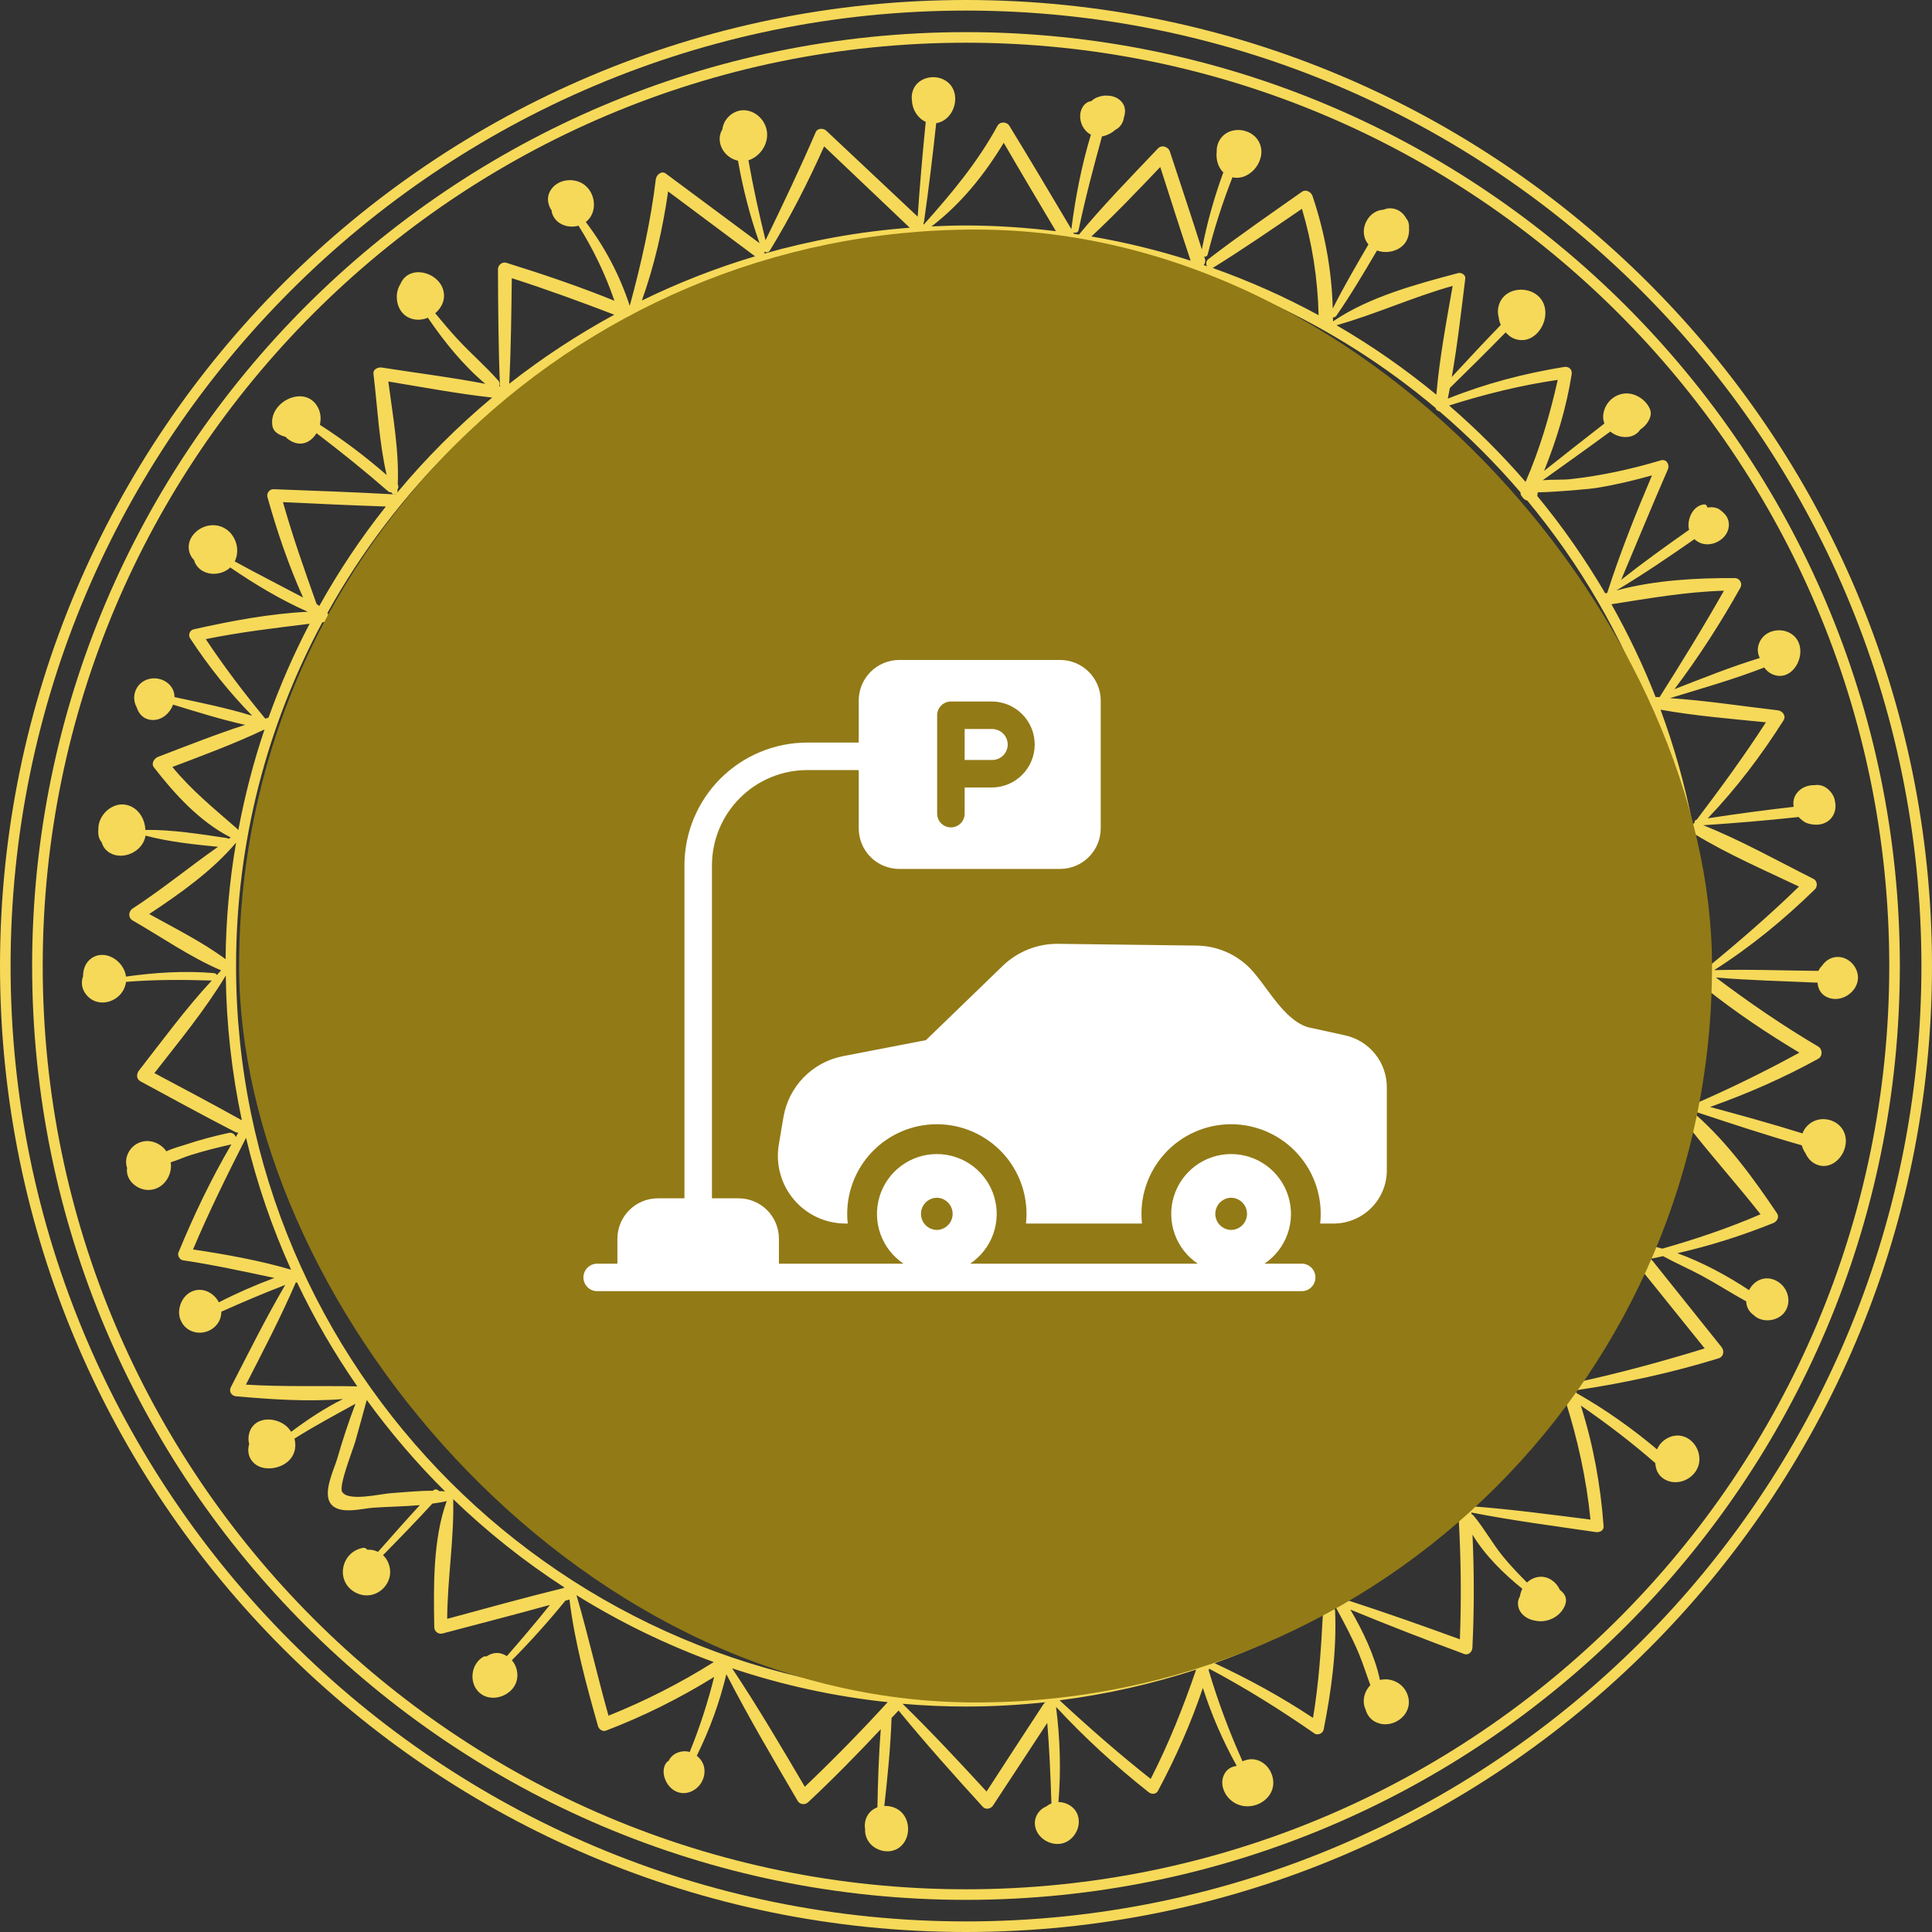
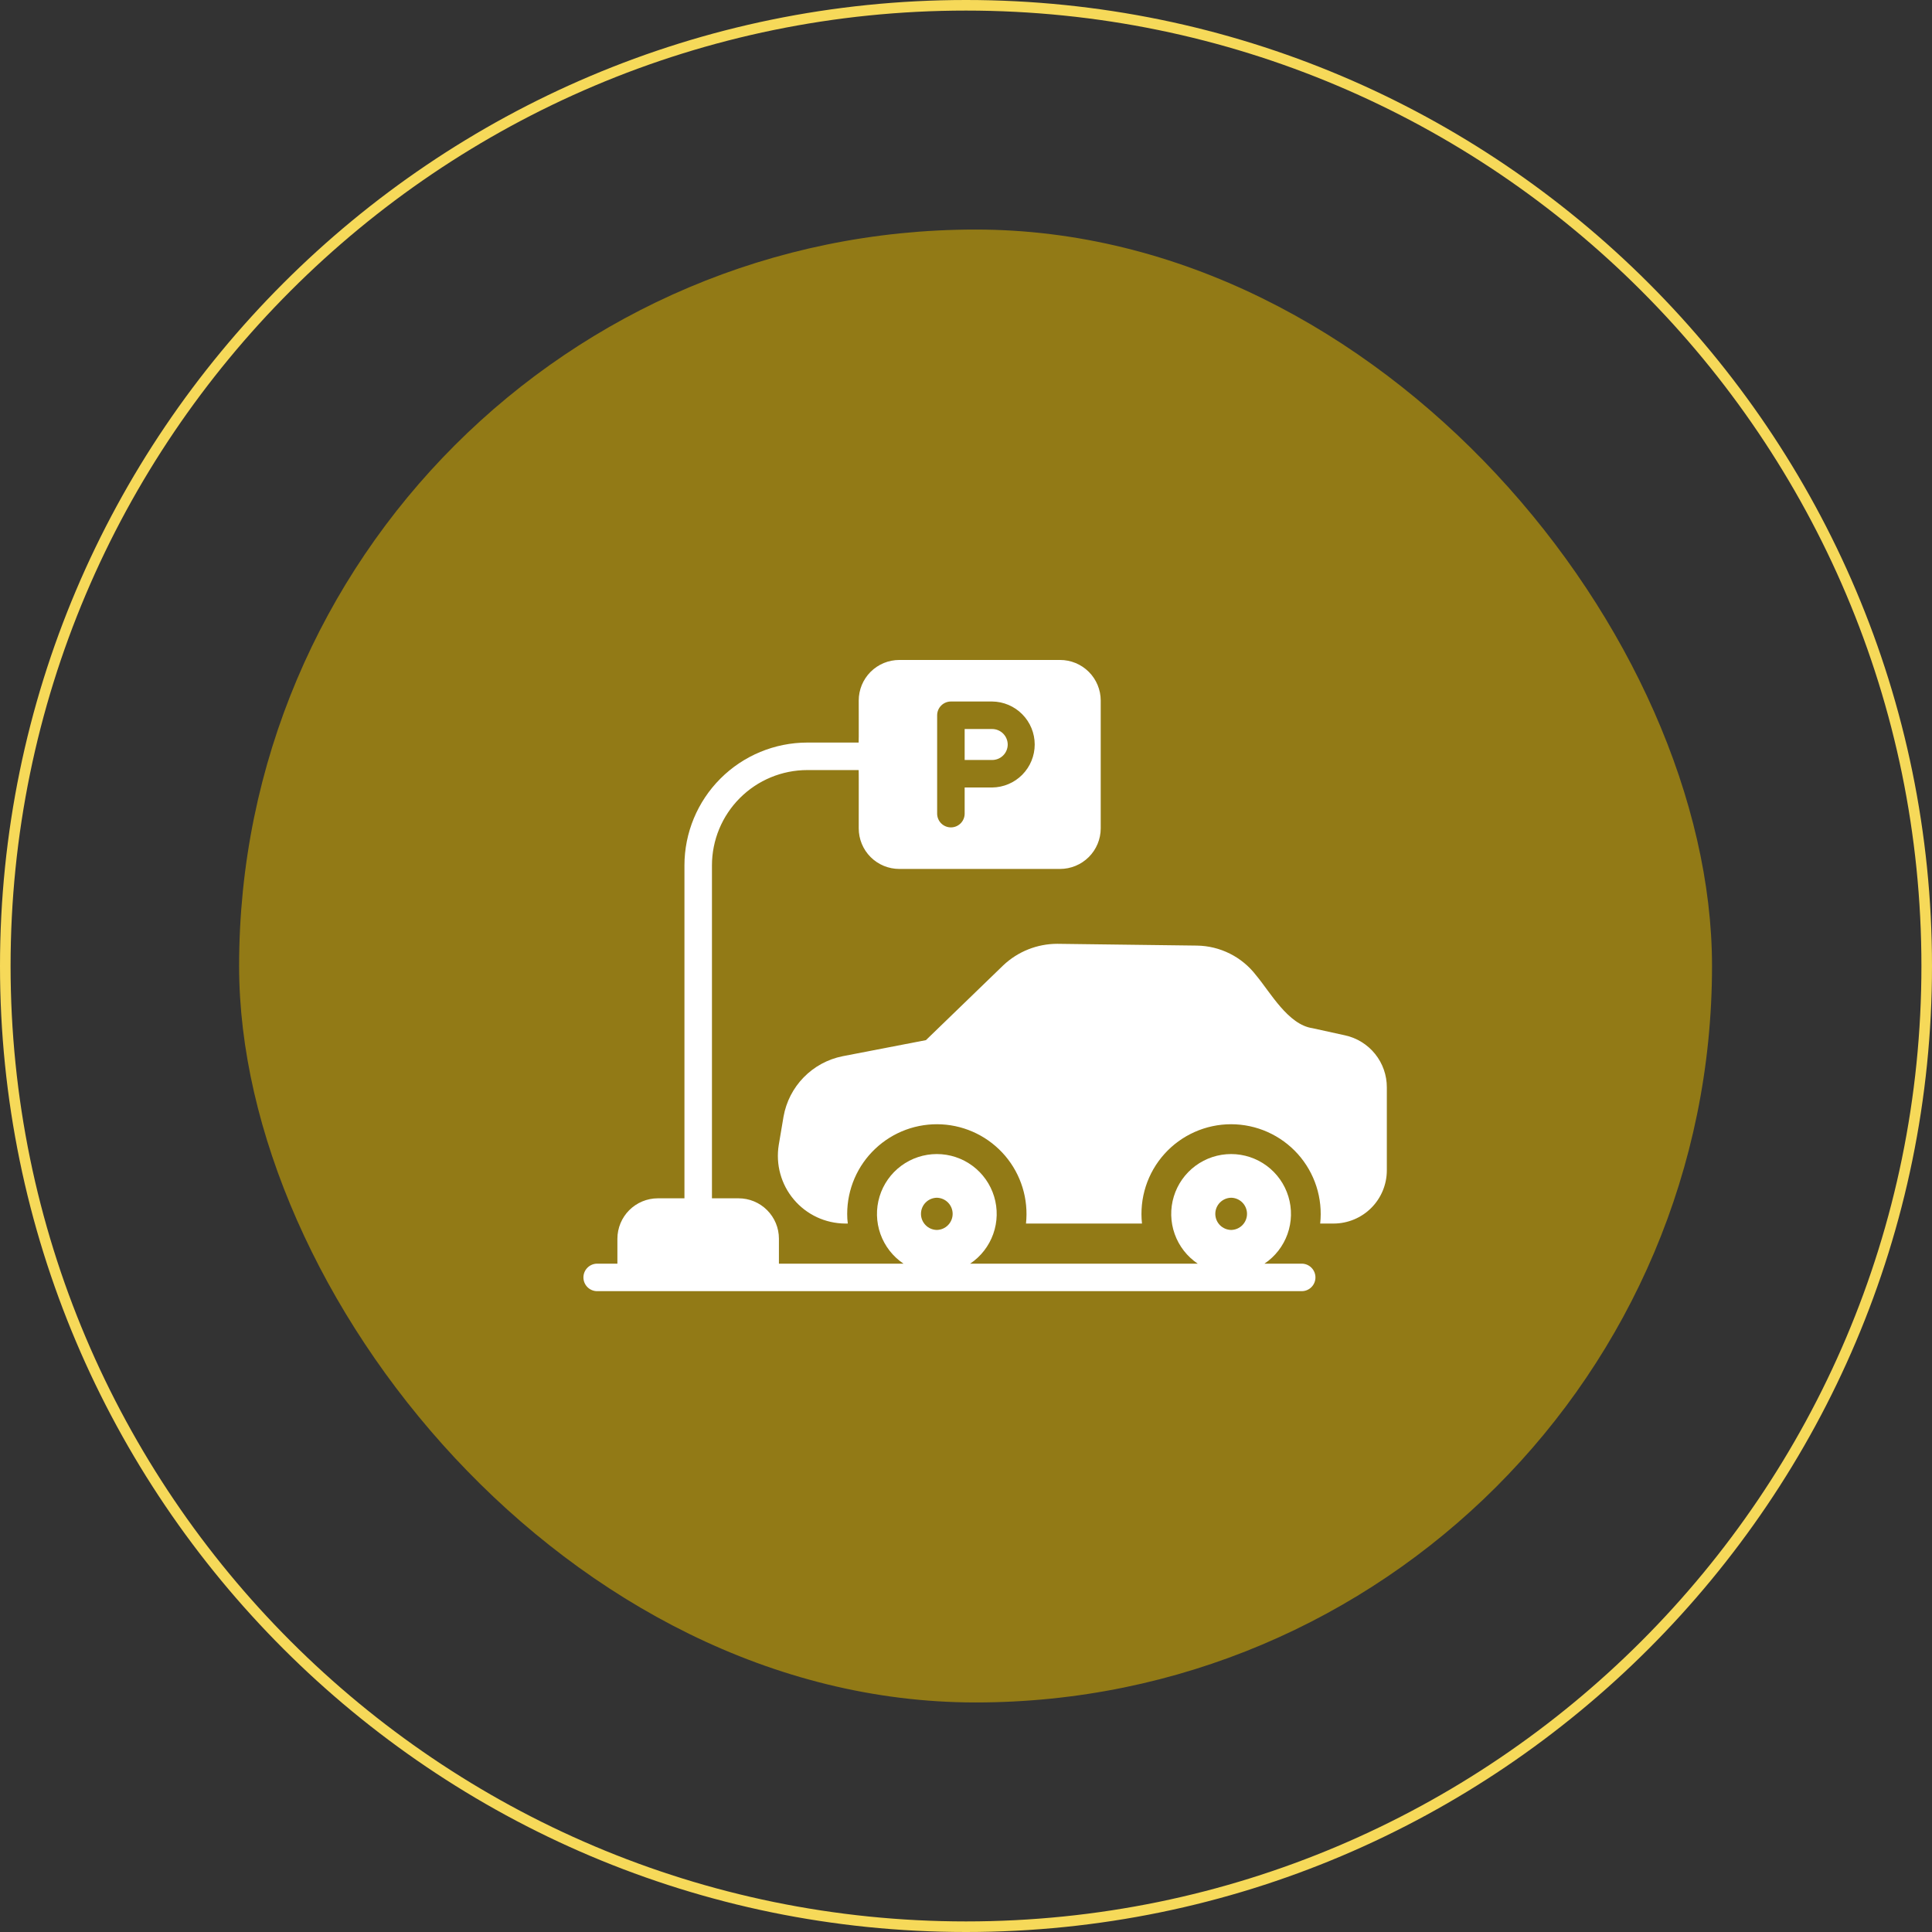
<svg xmlns="http://www.w3.org/2000/svg" width="101" height="101" viewBox="0 0 101 101" fill="none">
  <rect x="0" y="0" width="101" height="101" fill="#333333" stroke="none" />
  <g clip-path="url(#clip0_14_2524)">
    <path d="M50.5 101C22.655 101 0 78.345 0 50.5C0 22.655 22.655 0 50.5 0C78.345 0 101 22.655 101 50.5C101 78.345 78.345 101 50.5 101ZM50.5 0.553C22.958 0.553 0.553 22.958 0.553 50.5C0.553 78.042 22.958 100.447 50.5 100.447C78.042 100.447 100.447 78.042 100.447 50.5C100.447 22.958 78.042 0.553 50.5 0.553Z" fill="#F6D959" />
-     <path d="M50.499 99.32C23.58 99.32 1.68 77.419 1.68 50.5C1.68 23.581 23.58 1.68 50.499 1.68C77.419 1.68 99.319 23.581 99.319 50.5C99.319 77.419 77.419 99.32 50.499 99.32ZM50.499 2.233C23.883 2.233 2.233 23.884 2.233 50.5C2.233 77.117 23.888 98.767 50.499 98.767C77.116 98.767 98.766 77.111 98.766 50.5C98.766 23.884 77.116 2.233 50.499 2.233Z" fill="#F6D959" />
-     <path d="M95.449 52.095C96.311 52.568 97.432 51.659 97.055 50.723C96.853 50.218 96.3 49.894 95.763 50.08C95.555 50.154 95.38 50.298 95.258 50.479C95.178 50.559 95.109 50.649 95.061 50.755C93.248 50.739 91.424 50.665 89.611 50.718C91.515 49.506 93.264 48.07 94.88 46.491C95.029 46.342 95.008 46.05 94.811 45.949C92.913 44.997 91.015 43.928 89.042 43.141C90.707 43.03 92.376 42.892 94.029 42.711C94.077 42.764 94.131 42.817 94.189 42.86C94.338 42.998 94.524 43.072 94.721 43.094C95.226 43.184 95.752 42.971 95.917 42.424C95.97 42.238 95.965 42.041 95.922 41.855C95.901 41.727 95.848 41.605 95.773 41.493C95.757 41.472 95.747 41.451 95.731 41.435C95.715 41.413 95.694 41.392 95.678 41.371C95.497 41.158 95.237 41.015 94.928 41.036C94.912 41.036 94.901 41.041 94.891 41.047C94.545 41.031 94.189 41.153 93.966 41.424C93.769 41.653 93.721 41.924 93.769 42.179C92.27 42.349 90.765 42.551 89.276 42.78C90.765 41.227 92.089 39.473 93.237 37.66C93.391 37.415 93.179 37.16 92.934 37.133C91.057 36.915 89.159 36.618 87.272 36.495C87.288 36.495 87.309 36.495 87.325 36.49C88.957 35.99 90.637 35.517 92.227 34.895C92.333 35.033 92.461 35.156 92.615 35.23C93.535 35.671 94.279 34.618 94.088 33.778C93.838 32.688 92.195 32.667 91.919 33.762C91.866 33.98 91.903 34.204 91.993 34.4C90.489 34.858 89.005 35.459 87.538 36.027C88.808 34.342 89.951 32.566 90.983 30.721C91.105 30.503 90.951 30.227 90.696 30.221C88.675 30.211 86.501 30.328 84.518 30.865C84.523 30.859 84.523 30.849 84.528 30.843C84.534 30.843 84.534 30.843 84.539 30.843C85.916 30.019 87.261 29.105 88.58 28.185C88.798 28.392 89.106 28.499 89.436 28.44C89.957 28.355 90.43 27.903 90.377 27.35C90.356 27.106 90.228 26.909 90.052 26.765C89.994 26.707 89.93 26.654 89.856 26.611C89.691 26.521 89.499 26.5 89.319 26.526C89.303 26.526 89.292 26.526 89.276 26.526C89.266 26.526 89.26 26.531 89.25 26.531C89.25 26.436 89.175 26.351 89.048 26.372C88.511 26.462 88.224 27.074 88.277 27.573C88.282 27.616 88.293 27.653 88.303 27.696C87.102 28.541 85.9 29.403 84.751 30.312C85.565 28.387 86.357 26.452 87.192 24.538C87.298 24.298 87.123 23.979 86.83 24.064C85.278 24.527 83.709 24.872 82.098 25.048C81.678 25.096 81.141 25.059 80.647 25.107C81.827 24.261 83.013 23.421 84.183 22.56C84.645 22.942 85.406 22.98 85.746 22.459C85.921 22.342 86.075 22.188 86.177 22.007C86.352 21.693 86.341 21.464 86.134 21.167C85.932 20.874 85.618 20.667 85.273 20.592C84.635 20.459 84.013 20.874 83.848 21.502C83.784 21.741 83.8 21.954 83.874 22.14C82.816 22.959 81.769 23.788 80.721 24.617C81.375 22.99 81.886 21.31 82.162 19.577C82.205 19.322 82.024 19.141 81.769 19.183C79.679 19.524 77.653 20.05 75.686 20.842C75.729 20.656 75.755 20.47 75.793 20.284C76.776 19.322 77.749 18.359 78.712 17.376C78.834 17.514 78.977 17.631 79.137 17.695C80.131 18.104 80.977 16.972 80.753 16.052C80.477 14.893 78.658 14.813 78.345 15.993C78.291 16.185 78.297 16.381 78.345 16.573C78.361 16.711 78.398 16.855 78.456 16.988C77.59 17.881 76.739 18.795 75.894 19.71C76.197 18.008 76.388 16.259 76.601 14.563C76.627 14.366 76.393 14.233 76.228 14.276C74.075 14.85 71.555 15.52 69.689 16.802C69.689 16.727 69.683 16.653 69.683 16.584C69.742 16.599 69.811 16.578 69.859 16.509C70.619 15.414 71.305 14.249 71.986 13.096C72.416 13.255 72.953 13.175 73.309 12.862C73.586 12.622 73.687 12.255 73.66 11.905C73.666 11.809 73.655 11.708 73.623 11.601C73.602 11.538 73.565 11.474 73.517 11.421C73.357 11.123 73.076 10.9 72.688 10.889C72.56 10.884 72.438 10.916 72.326 10.963C71.619 10.99 71.114 11.798 71.358 12.468C71.401 12.591 71.465 12.686 71.539 12.777C70.896 13.883 70.242 14.994 69.673 16.132C69.62 14.122 69.258 12.16 68.615 10.246C68.546 10.038 68.274 9.879 68.067 10.022C66.424 11.181 64.76 12.325 63.17 13.547C63.037 13.649 63.037 13.813 63.101 13.92C63.043 13.898 62.984 13.877 62.926 13.856C62.995 13.776 63.032 13.665 62.989 13.526C62.979 13.489 62.963 13.452 62.952 13.415C63.032 13.431 63.112 13.399 63.138 13.292C63.484 11.915 63.915 10.581 64.43 9.267C65.361 9.491 66.291 8.31 65.813 7.412C65.536 6.891 64.861 6.673 64.319 6.864C63.856 7.029 63.59 7.465 63.606 7.928C63.558 8.321 63.675 8.746 63.952 9.012C63.473 10.32 63.096 11.671 62.83 13.042C62.288 11.33 61.719 9.629 61.16 7.928C61.075 7.667 60.735 7.55 60.533 7.763C59.135 9.236 57.699 10.703 56.402 12.266C56.317 12.25 56.232 12.234 56.141 12.224C56.136 12.208 56.136 12.197 56.125 12.181L56.109 12.149C56.21 12.192 56.359 12.16 56.386 12.032C56.731 10.373 57.162 8.757 57.609 7.13C57.864 7.087 58.114 6.96 58.316 6.779C58.337 6.768 58.358 6.758 58.38 6.747C58.603 6.604 58.72 6.38 58.757 6.136C58.89 5.748 58.805 5.338 58.348 5.104C58.194 5.025 58.013 4.998 57.832 4.998C57.8 4.998 57.768 4.998 57.736 4.998C57.678 5.003 57.619 5.014 57.561 5.025C57.534 5.03 57.513 5.04 57.486 5.046C57.322 5.094 57.167 5.168 57.05 5.285C56.944 5.301 56.838 5.338 56.742 5.423C56.577 5.572 56.487 5.785 56.471 6.003C56.439 6.418 56.657 6.848 57.029 7.04C56.545 8.645 56.216 10.325 56.008 11.979C54.94 10.177 53.866 8.374 52.77 6.582C52.632 6.354 52.276 6.338 52.143 6.582C51.09 8.507 49.74 10.118 48.288 11.745C48.288 11.719 48.278 11.697 48.272 11.671C48.288 11.649 48.304 11.628 48.304 11.596C48.549 9.879 48.756 8.162 48.942 6.439C49.942 6.279 50.319 4.812 49.458 4.232C48.979 3.913 48.272 3.982 47.895 4.429C47.698 4.668 47.629 4.982 47.677 5.274C47.693 5.726 47.98 6.189 48.395 6.37C48.23 8.018 48.086 9.672 47.974 11.325C46.385 9.826 44.79 8.326 43.195 6.832C43.051 6.694 42.743 6.689 42.647 6.901C41.823 8.81 40.93 10.687 40.02 12.559C39.68 11.171 39.372 9.783 39.127 8.38C39.861 8.151 40.393 7.21 39.935 6.412C39.638 5.891 38.999 5.599 38.431 5.859C38.069 6.024 37.803 6.38 37.761 6.768C37.484 7.22 37.644 7.8 38.048 8.14C38.218 8.284 38.399 8.364 38.58 8.401C38.84 9.868 39.207 11.309 39.707 12.713C38.074 11.501 36.442 10.288 34.81 9.076C34.571 8.901 34.31 9.15 34.283 9.379C34.012 11.628 33.513 13.808 32.922 15.988C32.396 14.388 31.63 12.931 30.625 11.607C31.216 11.15 31.168 10.203 30.62 9.719C30.067 9.23 29.094 9.342 28.743 10.017C28.573 10.341 28.642 10.719 28.839 11.006C28.844 11.033 28.839 11.054 28.844 11.081C28.993 11.703 29.674 11.963 30.243 11.798C31.019 13.032 31.646 14.34 32.12 15.722C30.269 14.973 28.376 14.329 26.473 13.739C26.255 13.67 26.032 13.856 26.032 14.074C26.042 16.116 26.053 18.163 26.138 20.204C26.122 20.199 26.111 20.199 26.095 20.199C26.133 20.103 26.127 19.986 26.053 19.901C25.394 19.152 24.628 18.492 23.947 17.759C23.533 17.312 23.139 16.844 22.751 16.376C23.113 16.073 23.32 15.6 23.155 15.111C22.847 14.18 21.363 13.835 20.938 14.839C20.582 15.387 20.715 16.259 21.326 16.584C21.661 16.759 22.039 16.748 22.368 16.61C23.219 17.865 24.235 19.114 25.372 20.066C23.581 19.721 21.757 19.497 19.96 19.215C19.768 19.183 19.492 19.3 19.524 19.545C19.731 21.252 19.816 23.129 20.215 24.835C19.12 23.878 17.945 22.99 16.722 22.209C16.791 21.9 16.77 21.571 16.615 21.289C15.94 20.05 13.983 21.028 14.249 22.299C14.313 22.608 14.632 22.756 14.925 22.836C14.988 22.9 15.052 22.959 15.127 23.006C15.717 23.394 16.259 23.123 16.546 22.645C17.822 23.618 19.061 24.612 20.273 25.67C20.337 25.723 20.406 25.744 20.47 25.744C20.507 25.856 20.624 25.867 20.693 25.803C20.683 25.819 20.667 25.83 20.656 25.846C18.54 25.729 16.424 25.654 14.303 25.574C14.085 25.564 13.925 25.792 13.983 25.994C14.483 27.776 15.084 29.546 15.844 31.237C14.653 30.604 13.452 29.998 12.271 29.349C12.527 28.844 12.394 28.174 11.963 27.776C11.399 27.255 10.506 27.398 10.065 28.004C9.757 28.424 9.82 28.951 10.145 29.28C10.166 29.344 10.182 29.403 10.214 29.461C10.554 30.088 11.431 30.147 11.963 29.732C11.99 29.711 12.011 29.684 12.032 29.663C13.319 30.54 14.675 31.359 16.089 31.981C14.085 32.082 12.059 32.465 10.118 32.901C9.927 32.944 9.826 33.194 9.932 33.358C10.894 34.826 11.968 36.171 13.186 37.42C11.867 37.011 10.485 36.735 9.124 36.442C9.119 35.767 8.443 35.347 7.811 35.49C7.135 35.645 6.816 36.378 7.146 36.979C7.263 37.357 7.561 37.66 8.05 37.638C8.507 37.617 8.895 37.261 9.049 36.836C10.293 37.218 11.548 37.612 12.814 37.894C11.277 38.388 9.767 38.994 8.268 39.563C8.071 39.638 7.885 39.904 8.044 40.111C9.124 41.509 10.427 42.934 12.016 43.758C12.032 43.769 12.053 43.769 12.069 43.774C12.027 43.801 11.99 43.827 11.952 43.854C11.926 43.833 11.894 43.817 11.857 43.811C10.485 43.609 8.991 43.365 7.598 43.386C7.582 42.806 7.226 42.227 6.636 42.083C5.886 41.897 5.12 42.604 5.141 43.354C5.12 43.599 5.152 43.849 5.317 44.035C5.354 44.152 5.402 44.269 5.487 44.37C6.067 45.05 7.226 44.71 7.539 43.934C7.571 43.854 7.593 43.769 7.609 43.684C8.815 44.008 10.145 44.146 11.399 44.269C9.895 45.321 8.475 46.496 6.933 47.496C6.71 47.64 6.689 47.98 6.933 48.118C8.438 48.985 9.953 50.043 11.559 50.729C11.485 50.803 11.415 50.888 11.341 50.968C11.309 50.92 11.261 50.883 11.187 50.872C9.65 50.739 8.114 50.84 6.588 51.053C6.487 50.229 5.466 49.559 4.732 50.133C4.461 50.346 4.339 50.691 4.344 51.032C4.248 51.298 4.254 51.595 4.418 51.867C5.014 52.845 6.449 52.398 6.588 51.33C8.082 51.207 9.57 51.212 11.07 51.26C9.703 52.733 8.496 54.387 7.268 55.961C7.13 56.136 7.114 56.407 7.343 56.529C8.986 57.417 10.629 58.321 12.287 59.172C12.346 59.204 12.404 59.209 12.457 59.209C12.41 59.284 12.367 59.363 12.325 59.443C12.277 59.3 12.144 59.188 11.958 59.225C11.208 59.39 10.469 59.581 9.741 59.826C9.416 59.932 9.033 60.028 8.698 60.188C8.55 59.98 8.342 59.81 8.087 59.72C7.507 59.512 6.885 59.794 6.662 60.368C6.572 60.602 6.572 60.847 6.646 61.065C6.646 61.086 6.636 61.102 6.636 61.123C6.598 61.719 7.162 62.192 7.725 62.208C8.353 62.229 8.842 61.724 8.927 61.123C8.943 61.001 8.943 60.879 8.922 60.762C9.299 60.65 9.677 60.469 10.033 60.363C10.714 60.156 11.399 59.98 12.096 59.826C11.033 61.639 10.129 63.537 9.326 65.483C9.267 65.632 9.395 65.855 9.549 65.882C11.165 66.121 12.75 66.472 14.345 66.807C13.356 67.174 12.383 67.599 11.442 68.083C11.181 67.578 10.581 67.27 10.033 67.514C9.539 67.732 9.273 68.338 9.39 68.859C9.395 68.891 9.411 68.918 9.422 68.95C9.427 68.96 9.427 68.976 9.432 68.987C9.438 68.998 9.443 69.008 9.448 69.019C9.459 69.045 9.469 69.067 9.48 69.088C9.714 69.572 10.283 69.779 10.793 69.614C11.272 69.46 11.575 69.04 11.57 68.572C12.654 68.088 13.744 67.621 14.855 67.195C14.882 67.184 14.898 67.169 14.919 67.158C13.898 68.902 12.995 70.72 12.069 72.517C11.952 72.741 12.101 72.975 12.346 72.996C14.17 73.155 16.078 73.288 17.929 73.139C16.977 73.613 16.078 74.208 15.222 74.852C15.148 74.74 15.063 74.633 14.957 74.543C14.356 74.043 13.266 74.049 13.026 74.931C12.973 75.133 12.979 75.319 13.026 75.49C12.947 75.766 12.963 76.064 13.133 76.319C13.537 76.93 14.489 76.851 14.999 76.447C15.403 76.128 15.515 75.644 15.393 75.208C16.429 74.554 17.503 73.98 18.583 73.384C18.221 74.33 17.907 75.293 17.626 76.266C17.466 76.813 16.855 78.031 17.291 78.611C17.737 79.211 18.928 78.855 19.524 78.818C20.321 78.765 21.14 78.754 21.948 78.685C21.209 79.488 20.486 80.307 19.763 81.126C19.587 81.04 19.391 81.003 19.189 81.014C19.157 80.95 19.082 80.902 18.981 80.918C17.828 81.12 17.509 82.667 18.572 83.247C19.63 83.821 20.789 82.71 20.268 81.631C20.204 81.503 20.125 81.391 20.023 81.301C20.895 80.413 21.762 79.52 22.602 78.605C22.831 78.573 23.059 78.541 23.288 78.488C23.315 78.483 23.336 78.467 23.357 78.456C22.623 80.482 22.666 82.96 22.703 85.071C22.709 85.289 22.916 85.448 23.129 85.395C25 84.9 26.882 84.417 28.748 83.901C28.02 84.81 27.265 85.698 26.5 86.575C26.404 86.517 26.297 86.469 26.175 86.437C25.904 86.373 25.643 86.448 25.431 86.597C25.383 86.581 25.324 86.581 25.261 86.618C24.686 86.948 24.527 87.772 24.904 88.309C25.351 88.947 26.276 88.856 26.765 88.314C27.169 87.867 27.116 87.208 26.76 86.793C27.744 85.799 28.674 84.762 29.557 83.678C29.626 83.656 29.7 83.64 29.769 83.619C30.046 85.863 30.647 88.064 31.263 90.239C31.311 90.403 31.508 90.542 31.678 90.473C33.656 89.718 35.538 88.776 37.335 87.665C37 89.005 36.575 90.318 36.054 91.594C36.033 91.589 36.017 91.579 35.995 91.573C35.575 91.488 35.139 91.674 34.959 92.046C34.906 92.078 34.858 92.115 34.826 92.163C34.56 92.541 34.725 93.099 35.012 93.407C35.724 94.168 36.862 93.514 36.83 92.552C36.82 92.238 36.66 91.972 36.426 91.786C37.096 90.425 37.617 89.01 37.973 87.522C39.133 89.776 40.425 91.961 41.7 94.147C41.818 94.343 42.083 94.37 42.248 94.216C43.561 92.987 44.816 91.706 46.044 90.398C45.938 91.754 45.896 93.12 45.869 94.481C45.715 94.54 45.566 94.63 45.454 94.763C45.247 95.003 45.172 95.332 45.226 95.635C45.204 95.96 45.359 96.3 45.635 96.518C46.098 96.879 46.783 96.89 47.182 96.427C47.581 95.97 47.57 95.21 47.15 94.763C46.911 94.513 46.566 94.397 46.23 94.412C46.401 92.881 46.555 91.345 46.608 89.808C46.73 89.675 46.858 89.553 46.975 89.42C48.389 91.148 49.878 92.807 51.377 94.455C51.532 94.625 51.803 94.561 51.914 94.386C52.861 92.945 53.807 91.509 54.748 90.069C54.865 91.472 54.918 92.876 54.966 94.279C54.876 94.317 54.791 94.359 54.722 94.423C54.61 94.471 54.504 94.535 54.408 94.62C54.02 94.981 54.004 95.534 54.328 95.938C54.663 96.358 55.291 96.539 55.78 96.273C56.253 96.013 56.519 95.417 56.343 94.896C56.2 94.471 55.769 94.21 55.333 94.205C55.471 92.567 55.418 90.887 55.211 89.266C55.211 89.255 55.216 89.25 55.216 89.239C56.705 90.85 58.321 92.323 60.044 93.689C60.193 93.806 60.427 93.817 60.533 93.626C61.458 91.897 62.256 90.1 62.883 88.24C63.335 89.643 63.925 91.004 64.643 92.296C64.632 92.307 64.616 92.317 64.606 92.328C64.382 92.355 64.17 92.477 64.037 92.69C63.728 93.184 63.968 93.828 64.404 94.157C65.382 94.902 66.929 94.008 66.488 92.769C66.296 92.227 65.744 91.844 65.159 92.004C65.09 92.02 65.02 92.046 64.957 92.078C64.26 90.526 63.675 88.957 63.186 87.32C63.197 87.293 63.207 87.266 63.213 87.235C65.116 88.245 66.951 89.393 68.716 90.621C68.881 90.738 69.152 90.621 69.194 90.43C69.598 88.399 69.885 86.293 69.795 84.22C69.79 84.151 69.769 84.103 69.742 84.055C69.769 84.039 69.795 84.023 69.822 84.007C70.252 84.805 70.678 85.592 71.029 86.426C71.257 86.969 71.433 87.543 71.64 88.096C71.55 88.186 71.47 88.298 71.406 88.431C71.263 88.734 71.252 89.085 71.39 89.372C71.459 89.617 71.603 89.835 71.826 89.973C72.671 90.494 73.852 89.728 73.623 88.734C73.458 88.022 72.746 87.676 72.14 87.825C71.874 86.565 71.241 85.246 70.593 84.145C72.565 84.959 74.548 85.725 76.553 86.469C76.766 86.549 76.962 86.347 76.973 86.15C77.069 84.172 77.069 82.2 76.978 80.227C77.622 81.301 78.605 82.269 79.584 83.055C79.52 83.183 79.477 83.321 79.456 83.46C79.392 83.561 79.355 83.683 79.355 83.816C79.355 84.337 79.817 84.672 80.301 84.73C80.317 84.73 80.328 84.736 80.344 84.741C80.886 84.821 81.471 84.555 81.742 84.071C81.907 83.779 81.928 83.492 81.689 83.242C81.647 83.194 81.593 83.156 81.545 83.114C81.343 82.667 80.876 82.343 80.365 82.449C80.147 82.492 79.972 82.593 79.828 82.731C79.392 82.295 78.967 81.849 78.573 81.37C78.015 80.684 77.59 79.897 77.026 79.222C76.999 79.19 76.962 79.174 76.93 79.158C76.93 79.153 76.93 79.148 76.93 79.142C76.93 79.11 76.914 79.094 76.909 79.068C79.068 79.493 81.258 79.775 83.433 80.094C83.619 80.121 83.848 80.014 83.832 79.791C83.677 77.638 83.289 75.527 82.641 73.48C83.991 74.41 85.288 75.399 86.533 76.484C86.538 76.59 86.559 76.697 86.591 76.803C86.756 77.313 87.288 77.558 87.798 77.467C88.351 77.372 88.819 76.904 88.84 76.33C88.862 75.766 88.495 75.213 87.942 75.075C87.415 74.942 86.83 75.272 86.628 75.771C85.32 74.671 83.917 73.677 82.423 72.831C82.407 72.783 82.391 72.73 82.37 72.682C84.9 72.31 87.383 71.768 89.835 71.013C90.111 70.928 90.159 70.624 89.994 70.417C88.792 68.912 87.591 67.408 86.389 65.909C86.347 65.861 86.304 65.829 86.256 65.813C86.485 65.77 86.713 65.717 86.942 65.669C87.612 66.036 88.325 66.344 88.994 66.706C89.771 67.126 90.515 67.61 91.286 68.03C91.297 68.354 91.462 68.604 91.69 68.758C91.764 68.833 91.855 68.891 91.961 68.939C92.36 69.104 92.86 69.024 93.179 68.726C93.546 68.381 93.583 67.828 93.333 67.403C93.078 66.977 92.567 66.722 92.078 66.876C91.791 66.966 91.573 67.184 91.435 67.445C90.324 66.706 89 65.988 87.692 65.515C89.398 65.127 91.068 64.595 92.695 63.941C92.886 63.867 93.035 63.638 92.902 63.436C91.701 61.644 90.302 59.73 88.681 58.3C88.612 58.242 88.532 58.215 88.447 58.22C88.447 58.215 88.447 58.21 88.452 58.204C88.521 58.183 88.59 58.151 88.665 58.13C90.499 58.736 92.339 59.347 94.194 59.874C94.232 60.017 94.295 60.156 94.38 60.278C94.471 60.48 94.609 60.666 94.79 60.783C95.619 61.32 96.497 60.507 96.497 59.645C96.491 58.55 95.093 58.103 94.407 58.938C94.327 59.039 94.269 59.14 94.232 59.252C92.636 58.752 91.015 58.305 89.398 57.869C91.344 57.178 93.232 56.354 95.045 55.354C95.295 55.216 95.284 54.844 95.045 54.706C93.184 53.61 91.424 52.398 89.702 51.101C91.467 51.255 93.253 51.287 95.019 51.372C95.034 51.675 95.178 51.946 95.449 52.095ZM94.046 46.347C92.504 47.852 90.871 49.251 89.212 50.622C89.212 50.58 89.218 50.543 89.218 50.5C89.218 48.15 89.005 45.848 88.601 43.609C90.318 44.657 92.216 45.476 94.046 46.347ZM92.317 37.761C91.185 39.515 89.967 41.179 88.702 42.849C88.702 42.849 88.702 42.854 88.697 42.854H88.691C88.606 42.87 88.574 42.95 88.585 43.025C88.548 43.04 88.516 43.062 88.489 43.094C88.085 41.036 87.522 39.032 86.809 37.101C88.622 37.426 90.483 37.575 92.317 37.761ZM90.122 30.881C89.058 32.768 87.92 34.608 86.761 36.442V36.447C86.713 36.447 86.666 36.437 86.618 36.437C86.597 36.437 86.575 36.442 86.554 36.447C85.895 34.767 85.118 33.146 84.241 31.588C86.219 31.279 88.128 30.939 90.122 30.881ZM83.475 25.505C84.454 25.346 85.416 25.117 86.362 24.851C85.507 26.866 84.693 28.903 84.023 30.992C83.991 31.003 83.954 31.008 83.922 31.024C82.869 29.227 81.678 27.52 80.36 25.925C80.365 25.904 80.376 25.883 80.376 25.861C80.381 25.83 80.381 25.792 80.386 25.761C80.386 25.755 80.386 25.75 80.386 25.739C81.343 25.723 83.125 25.564 83.475 25.505ZM81.434 19.859C81.024 21.693 80.503 23.464 79.754 25.192C78.52 23.767 77.186 22.432 75.755 21.199C77.616 20.608 79.504 20.14 81.434 19.859ZM75.941 14.946C75.612 16.812 75.255 18.721 75.091 20.608C75.091 20.614 75.08 20.624 75.085 20.63C73.453 19.285 71.709 18.067 69.87 17.003C71.922 16.424 73.873 15.525 75.941 14.946ZM63.447 13.978C65.015 13.005 66.536 11.958 68.062 10.916C68.604 12.734 68.886 14.574 68.934 16.477C67.163 15.515 65.308 14.685 63.383 14.005C63.404 13.999 63.425 13.994 63.447 13.978ZM60.655 8.73C61.182 10.363 61.697 12 62.245 13.627C60.565 13.09 58.832 12.665 57.056 12.362C58.305 11.197 59.48 9.964 60.655 8.73ZM52.473 7.465C53.371 9.012 54.286 10.549 55.2 12.085C53.658 11.899 52.09 11.788 50.5 11.788C49.894 11.788 49.293 11.809 48.698 11.835C50.239 10.661 51.468 9.124 52.473 7.465ZM39.978 13.159C40.068 13.207 40.185 13.202 40.254 13.085C41.323 11.336 42.248 9.517 43.083 7.651C44.572 9.071 46.066 10.49 47.56 11.905C44.944 12.101 42.397 12.564 39.946 13.26C39.962 13.229 39.972 13.191 39.978 13.159ZM34.927 10.007C36.442 11.139 37.957 12.271 39.473 13.399C37.426 14.01 35.448 14.786 33.555 15.711C34.214 13.867 34.65 11.947 34.927 10.007ZM26.755 14.542C28.562 15.121 30.344 15.775 32.114 16.451C30.179 17.503 28.344 18.71 26.622 20.061C26.712 18.226 26.733 16.381 26.755 14.542ZM20.3 19.944C22.102 20.241 23.91 20.582 25.729 20.784C23.921 22.294 22.246 23.969 20.741 25.782C20.757 25.761 20.773 25.734 20.779 25.702C20.784 25.66 20.784 25.622 20.784 25.58C20.832 25.505 20.842 25.41 20.794 25.325C20.869 23.559 20.529 21.693 20.3 19.944ZM14.792 26.25C16.583 26.335 18.375 26.42 20.172 26.478C18.875 28.11 17.711 29.849 16.69 31.683C16.669 31.657 16.637 31.63 16.599 31.609C16.583 31.598 16.567 31.593 16.552 31.582C15.924 29.817 15.302 28.057 14.792 26.25ZM10.756 33.411C12.559 33.045 14.361 32.832 16.185 32.609C15.361 34.182 14.643 35.825 14.037 37.516C13.978 37.532 13.925 37.553 13.867 37.569C12.766 36.235 11.719 34.858 10.756 33.411ZM9.012 40.095C10.629 39.483 12.266 38.877 13.829 38.133C13.25 39.84 12.798 41.599 12.457 43.402C12.442 43.375 12.426 43.349 12.394 43.322C11.192 42.27 10.017 41.323 9.012 40.095ZM7.8 47.783C9.422 46.709 11.086 45.534 12.341 44.051C12 46.034 11.814 48.065 11.793 50.144C10.57 49.24 9.14 48.528 7.8 47.783ZM8.071 56.099C9.358 54.445 10.724 52.797 11.803 51C11.835 53.589 12.123 56.12 12.644 58.566C11.128 57.72 9.597 56.912 8.071 56.099ZM10.091 65.318C10.932 63.33 11.883 61.405 12.862 59.48C13.431 61.873 14.223 64.18 15.217 66.376C13.553 65.887 11.814 65.579 10.091 65.318ZM12.856 72.385C13.76 70.619 14.68 68.859 15.467 67.036C15.488 67.041 15.504 67.041 15.525 67.046H15.531C16.435 68.95 17.487 70.757 18.678 72.475C16.727 72.438 14.802 72.507 12.856 72.385ZM23.224 77.962C23.134 77.951 23.044 77.957 22.953 77.951C22.879 77.861 22.74 77.818 22.634 77.93C22.634 77.93 22.634 77.93 22.629 77.935C21.906 77.925 21.167 78.01 20.449 78.058C19.885 78.095 18.205 78.515 17.886 77.989C17.695 77.675 18.466 75.75 18.577 75.346C18.774 74.628 18.981 73.91 19.173 73.187C20.412 74.894 21.789 76.5 23.283 77.983C23.262 77.972 23.245 77.962 23.224 77.962ZM29.466 83.018C27.43 83.518 25.404 84.082 23.378 84.629C23.389 82.54 23.745 80.445 23.692 78.371C25.473 80.089 27.419 81.636 29.503 82.986C29.493 82.997 29.477 83.008 29.466 83.018ZM31.811 89.691C31.221 87.601 30.748 85.475 30.136 83.39C32.385 84.789 34.788 85.964 37.314 86.889C35.559 87.99 33.736 88.92 31.811 89.691ZM42.073 93.407C40.844 91.323 39.616 89.228 38.271 87.213C40.871 88.085 43.593 88.686 46.406 88.984C45.013 90.51 43.567 91.983 42.073 93.407ZM54.557 89.079C53.557 90.6 52.568 92.131 51.574 93.657C50.144 92.1 48.698 90.552 47.188 89.074V89.069C48.283 89.165 49.383 89.213 50.505 89.213C51.909 89.213 53.291 89.133 54.653 88.989C54.615 89.01 54.583 89.042 54.557 89.079ZM60.156 92.998C58.507 91.695 56.934 90.318 55.392 88.888C57.848 88.574 60.235 88.032 62.532 87.282C61.862 89.239 61.102 91.148 60.156 92.998ZM68.641 89.808C66.993 88.718 65.286 87.777 63.495 86.948C65.462 86.246 67.349 85.384 69.157 84.39C69.061 86.214 68.944 88.005 68.641 89.808ZM76.319 85.698C74.368 84.986 72.406 84.294 70.428 83.651C72.507 82.396 74.458 80.955 76.255 79.35C76.377 81.466 76.399 83.582 76.319 85.698ZM83.146 79.44C81.078 79.18 78.999 78.898 76.92 78.743C78.722 77.058 80.37 75.202 81.827 73.198C82.476 75.24 82.933 77.303 83.146 79.44ZM89.117 70.492C86.926 71.167 84.714 71.768 82.476 72.257C83.747 70.396 84.868 68.418 85.804 66.344C85.815 66.376 85.826 66.403 85.847 66.43C86.937 67.785 88.027 69.136 89.117 70.492ZM92.036 63.479C90.361 64.202 88.649 64.781 86.9 65.276C86.74 65.233 86.581 65.185 86.426 65.148C86.315 65.122 86.251 65.27 86.347 65.334C86.384 65.356 86.421 65.377 86.458 65.398C86.362 65.425 86.267 65.457 86.166 65.478C87.059 63.372 87.766 61.171 88.277 58.895C89.489 60.453 90.813 61.921 92.036 63.479ZM81.928 72.113C81.758 72.103 81.593 72.214 81.588 72.39C81.556 72.374 81.529 72.358 81.498 72.342C81.306 72.246 81.147 72.512 81.327 72.629C81.381 72.661 81.428 72.698 81.482 72.73C78.403 77.01 74.458 80.631 69.912 83.332C69.816 83.337 69.731 83.391 69.678 83.47C64.042 86.767 57.492 88.659 50.5 88.659C29.461 88.659 12.341 71.539 12.341 50.5C12.341 44.008 13.973 37.894 16.849 32.534C16.865 32.534 16.881 32.529 16.892 32.529C17.152 32.497 17.237 32.205 17.115 32.045C20.731 25.532 26.196 20.183 32.8 16.706C32.869 16.844 33.108 16.86 33.188 16.674C33.215 16.605 33.241 16.536 33.268 16.461C38.447 13.829 44.3 12.341 50.5 12.341C52.244 12.341 53.961 12.468 55.647 12.697C55.721 12.734 55.801 12.745 55.881 12.729C56.014 12.75 56.147 12.777 56.279 12.793C56.343 12.856 56.439 12.878 56.535 12.835C63.516 13.946 69.864 16.966 75.048 21.326C75.075 21.427 75.165 21.491 75.261 21.512C76.776 22.81 78.191 24.224 79.488 25.739C79.488 25.798 79.493 25.856 79.53 25.909C79.637 26.069 79.716 26.143 79.844 26.17C85.342 32.779 88.659 41.254 88.659 50.5C88.659 50.596 88.654 50.691 88.654 50.787C88.601 50.84 88.596 50.925 88.649 50.979C88.553 58.816 86.081 66.084 81.928 72.113ZM94.067 55.03C92.296 55.998 90.489 56.886 88.644 57.688C88.606 57.678 88.564 57.667 88.526 57.657C88.893 55.711 89.117 53.717 89.18 51.68C90.728 52.914 92.371 54.014 94.067 55.03Z" fill="#F6D959" />
    <rect x="12.5" y="12" width="77" height="77" rx="38.5" fill="#927A16" />
    <path d="M68.058 66.061H66.103C66.66 65.687 67.082 65.144 67.308 64.512C67.533 63.88 67.549 63.192 67.353 62.55C67.158 61.908 66.761 61.346 66.222 60.946C65.683 60.547 65.03 60.331 64.359 60.331C63.688 60.331 63.034 60.547 62.495 60.946C61.956 61.346 61.559 61.908 61.364 62.55C61.168 63.192 61.184 63.88 61.41 64.512C61.635 65.144 62.057 65.687 62.614 66.061H50.718C51.275 65.687 51.698 65.144 51.923 64.512C52.149 63.88 52.165 63.192 51.97 62.55C51.775 61.908 51.378 61.346 50.839 60.946C50.3 60.547 49.647 60.331 48.975 60.331C48.304 60.331 47.651 60.547 47.112 60.946C46.573 61.346 46.176 61.908 45.981 62.55C45.786 63.192 45.802 63.88 46.027 64.512C46.253 65.144 46.675 65.687 47.233 66.061H40.72V64.752C40.72 64.193 40.497 63.658 40.102 63.263C39.707 62.867 39.172 62.645 38.613 62.645H37.219V45.24C37.22 43.919 37.746 42.652 38.68 41.718C39.614 40.784 40.881 40.258 42.202 40.257H44.888C44.9 40.245 44.888 43.305 44.892 43.304C44.892 43.583 44.947 43.859 45.053 44.116C45.16 44.374 45.316 44.608 45.513 44.805C45.71 45.002 45.944 45.158 46.202 45.265C46.459 45.371 46.735 45.426 47.014 45.426H55.414C55.978 45.426 56.519 45.203 56.918 44.805C57.317 44.408 57.542 43.868 57.543 43.304V36.623C57.542 36.059 57.317 35.519 56.918 35.121C56.519 34.723 55.978 34.5 55.414 34.501H47.014C46.735 34.501 46.459 34.556 46.202 34.662C45.944 34.769 45.71 34.925 45.513 35.122C45.316 35.319 45.16 35.553 45.053 35.81C44.947 36.068 44.892 36.344 44.892 36.623C44.888 36.622 44.9 38.83 44.888 38.819H42.202C40.499 38.821 38.867 39.498 37.663 40.702C36.459 41.905 35.782 43.537 35.781 45.24V62.645H34.384C33.826 62.647 33.291 62.869 32.896 63.264C32.501 63.659 32.279 64.194 32.276 64.752V66.061H31.219C31.029 66.061 30.846 66.137 30.711 66.272C30.576 66.406 30.5 66.589 30.5 66.78C30.5 66.971 30.576 67.154 30.711 67.289C30.846 67.424 31.029 67.499 31.219 67.499H68.058C68.248 67.497 68.428 67.42 68.561 67.285C68.694 67.151 68.768 66.969 68.768 66.78C68.768 66.591 68.694 66.41 68.561 66.275C68.428 66.14 68.248 66.063 68.058 66.061ZM48.992 37.392C48.992 37.201 49.068 37.019 49.203 36.884C49.338 36.749 49.52 36.673 49.711 36.673H51.869C52.46 36.679 53.026 36.919 53.442 37.34C53.858 37.761 54.092 38.329 54.092 38.92C54.092 39.512 53.858 40.08 53.442 40.501C53.026 40.922 52.46 41.161 51.868 41.168H50.43V42.535C50.43 42.725 50.354 42.908 50.219 43.043C50.084 43.178 49.902 43.254 49.711 43.254C49.52 43.254 49.337 43.178 49.202 43.043C49.067 42.908 48.992 42.725 48.992 42.535L48.992 37.392ZM48.974 64.299C48.753 64.295 48.542 64.205 48.388 64.047C48.233 63.89 48.146 63.678 48.146 63.457C48.146 63.236 48.233 63.024 48.388 62.866C48.542 62.709 48.753 62.619 48.974 62.615C49.195 62.619 49.406 62.709 49.56 62.866C49.715 63.024 49.802 63.236 49.802 63.457C49.802 63.678 49.715 63.89 49.56 64.047C49.406 64.205 49.195 64.295 48.974 64.299ZM64.362 64.299C64.141 64.295 63.93 64.205 63.775 64.048C63.62 63.89 63.533 63.678 63.533 63.457C63.533 63.236 63.62 63.024 63.775 62.866C63.93 62.709 64.141 62.618 64.362 62.615C64.583 62.618 64.794 62.709 64.949 62.866C65.104 63.024 65.191 63.236 65.191 63.457C65.191 63.678 65.104 63.89 64.949 64.048C64.794 64.205 64.583 64.295 64.362 64.299Z" fill="white" />
    <path d="M52.681 38.924C52.68 38.709 52.594 38.503 52.442 38.35C52.29 38.198 52.083 38.112 51.868 38.111H50.43V39.73H51.868C52.083 39.73 52.289 39.646 52.441 39.495C52.593 39.344 52.68 39.139 52.681 38.924Z" fill="white" />
    <path d="M70.318 54.126L68.618 53.752C67.334 53.57 66.411 51.874 65.664 50.985C65.299 50.509 64.831 50.122 64.295 49.854C63.759 49.585 63.169 49.441 62.569 49.433L55.273 49.34C54.224 49.34 53.214 49.742 52.451 50.462L48.405 54.376L44.048 55.217C43.275 55.372 42.567 55.756 42.017 56.319C41.466 56.882 41.098 57.599 40.961 58.374L40.711 59.856C40.629 60.36 40.657 60.876 40.793 61.368C40.929 61.861 41.17 62.318 41.5 62.708C41.829 63.099 42.24 63.413 42.702 63.63C43.165 63.846 43.669 63.96 44.18 63.964H44.321C44.298 63.796 44.288 63.626 44.289 63.457C44.29 62.82 44.42 62.19 44.671 61.605C44.923 61.021 45.291 60.493 45.754 60.056C46.216 59.618 46.763 59.279 47.36 59.059C47.958 58.84 48.594 58.745 49.23 58.779C49.866 58.813 50.488 58.977 51.058 59.26C51.629 59.543 52.135 59.939 52.548 60.424C52.96 60.909 53.269 61.473 53.456 62.082C53.643 62.69 53.704 63.331 53.636 63.964H59.7C59.629 63.309 59.697 62.648 59.898 62.021C60.1 61.395 60.431 60.818 60.871 60.328C61.31 59.839 61.848 59.447 62.449 59.179C63.05 58.911 63.7 58.772 64.358 58.772C65.016 58.772 65.667 58.911 66.268 59.179C66.868 59.447 67.406 59.839 67.846 60.328C68.285 60.818 68.616 61.395 68.818 62.021C69.019 62.648 69.087 63.309 69.016 63.964H69.717C70.455 63.963 71.163 63.67 71.685 63.148C72.207 62.626 72.5 61.919 72.5 61.181V56.847C72.502 56.212 72.287 55.596 71.889 55.101C71.492 54.606 70.938 54.262 70.318 54.126Z" fill="white" />
  </g>
  <defs>
    <clipPath id="clip0_14_2524">
      <rect width="101" height="101" fill="white" />
    </clipPath>
  </defs>
</svg>